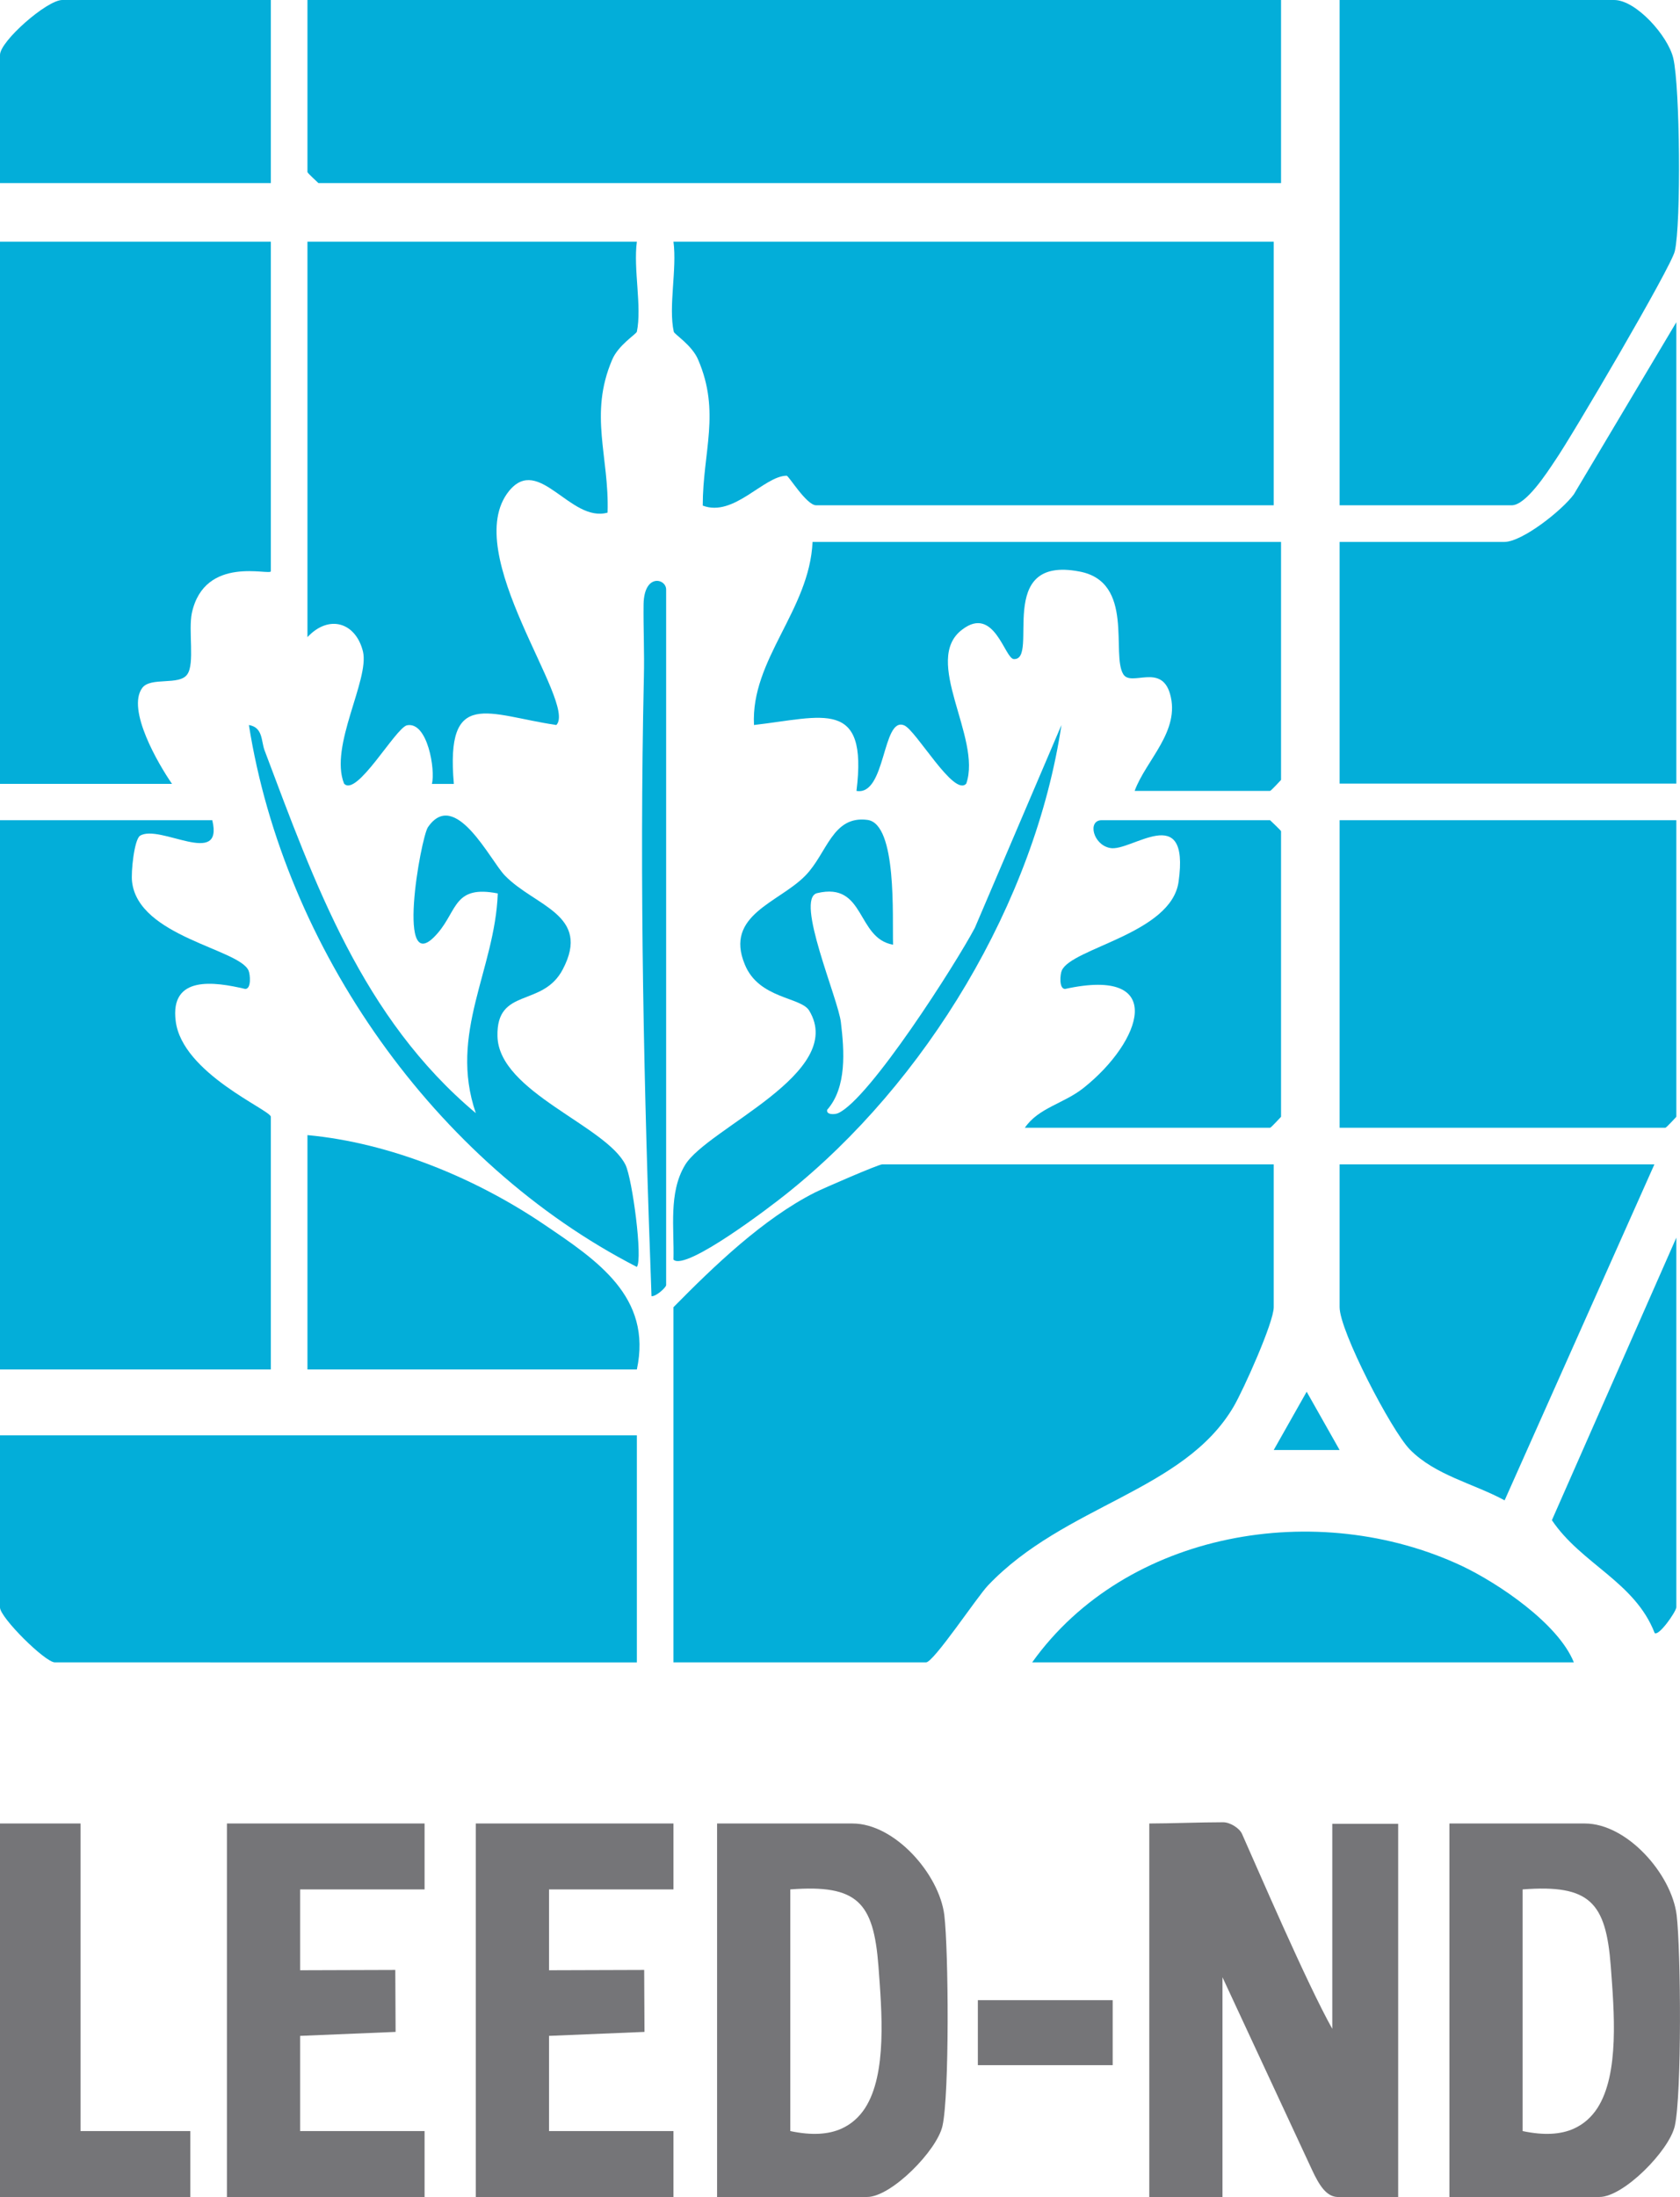
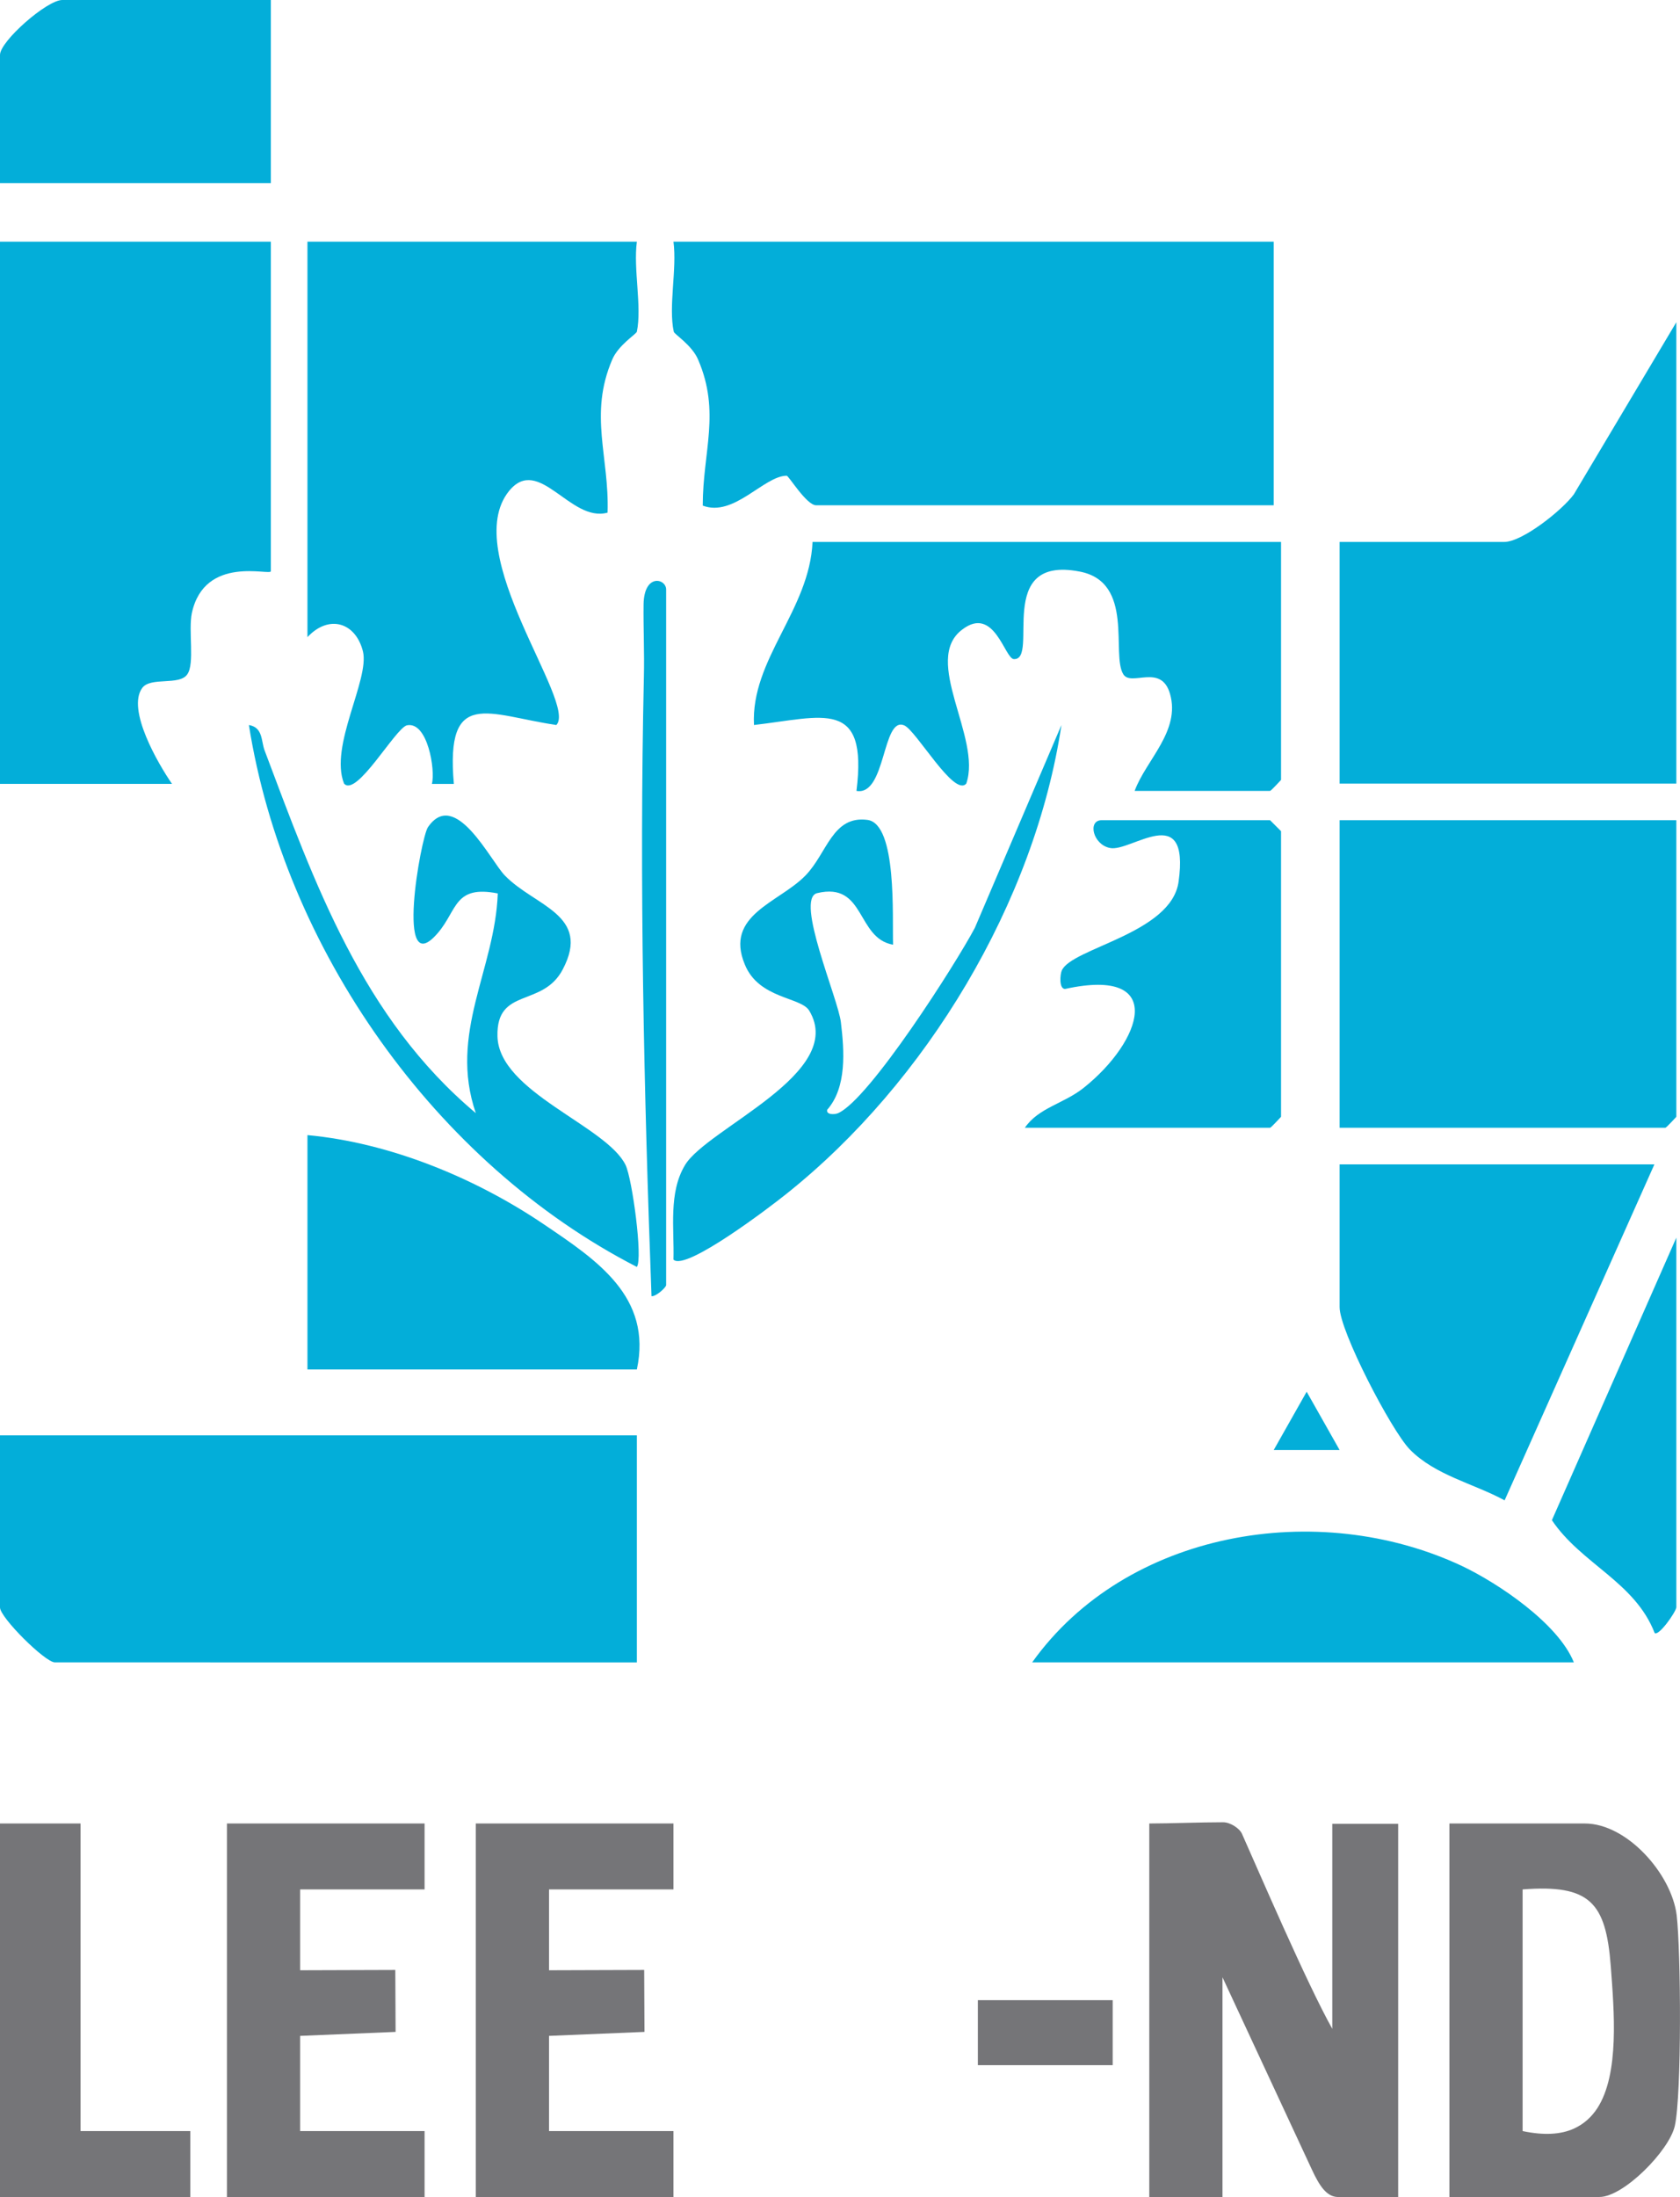
<svg xmlns="http://www.w3.org/2000/svg" id="leed-nd_logo" data-name="leed-nd logo" viewBox="0 0 55.08 72">
  <defs>
    <style>
      .cls-1 {
        fill: #757578;
      }

      .cls-2 {
        fill: #03aed9;
      }
    </style>
  </defs>
-   <path class="cls-2" d="M41.76,38.16v4.68c0,.5-.99,2.7-1.31,3.25-1.63,2.79-5.54,3.22-8.06,5.87-.36.38-1.78,2.52-2.03,2.52h-8.28v-11.64c1.33-1.35,2.94-2.9,4.64-3.76.28-.14,2.08-.92,2.2-.92h12.84Z" />
-   <path class="cls-2" d="M42,0v6H10.44s-.36-.33-.36-.36V0h31.92Z" />
  <path class="cls-2" d="M41.76,7.92v8.64h-15c-.32,0-.9-.97-.97-.97-.75.01-1.73,1.37-2.75.98,0-1.76.59-3.06-.15-4.78-.2-.48-.79-.84-.8-.92-.18-.82.11-2.05-.01-2.95h19.68Z" />
-   <path class="cls-2" d="M54.91,8.23c-.11.51-3.4,6.11-3.93,6.87-.26.39-.95,1.46-1.42,1.46h-5.64V0h9c.72,0,1.77,1.18,1.94,1.91.22.93.26,5.41.05,6.32Z" />
  <path class="cls-2" d="M20.88,47.04v7.44H1.8c-.32,0-1.8-1.47-1.8-1.8v-5.64h20.88Z" />
  <path class="cls-2" d="M20.88,10.87c-.02.08-.61.44-.81.92-.77,1.8-.09,3.18-.15,5.01-1.22.34-2.25-1.91-3.23-.71-1.65,2.04,2.25,6.95,1.55,7.67-2.24-.33-3.64-1.24-3.36,1.93h-.72c.12-.45-.14-2.06-.82-1.92-.38.1-1.65,2.37-2.06,1.91-.49-1.23.84-3.4.62-4.33-.24-.96-1.12-1.22-1.82-.47V7.92h10.8c-.12.9.17,2.13,0,2.95Z" />
-   <path class="cls-2" d="M8.88,36.6v8.28H0v-18h6.96c.38,1.58-1.73.11-2.37.51-.19.13-.3,1.19-.26,1.51.21,1.8,3.52,2.2,3.82,2.91.05.11.1.6-.11.6-1.02-.24-2.47-.45-2.28,1.05.21,1.72,3.12,2.92,3.12,3.14Z" />
  <path class="cls-2" d="M54.96,26.88v9.72s-.33.36-.36.36h-10.68v-10.08h11.04Z" />
  <path class="cls-2" d="M54.96,10.56v15.12h-11.04v-7.92h5.4c.59,0,1.9-1.04,2.28-1.56l3.36-5.64Z" />
  <path class="cls-2" d="M42,17.76v7.8s-.33.36-.36.36h-4.44c.37-1.01,1.51-1.96,1.16-3.18-.29-1.01-1.27-.23-1.53-.64-.41-.65.38-3.03-1.44-3.37-2.81-.54-1.3,2.91-2.15,2.87-.3-.01-.64-1.77-1.69-.97-1.34,1,.65,3.55.13,5.05-.4.46-1.65-1.76-2.04-1.91-.72-.29-.59,2.32-1.56,2.15.38-3.05-1.09-2.42-3.36-2.16-.11-2.15,1.82-3.76,1.92-6h15.36Z" />
  <path class="cls-2" d="M54.24,38.16l-4.91,11.01c-1.01-.55-2.28-.82-3.11-1.67-.61-.63-2.3-3.88-2.3-4.66v-4.68h10.32Z" />
  <path class="cls-1" d="M45.84,59.76v12.24h-2c-.35-.02-.58-.36-.83-.9l-2.93-6.3v7.2h-2.4v-12.24c.67,0,1.66-.04,2.42-.04.24,0,.54.2.62.38.54,1.21,2.12,4.89,2.96,6.39v-6.72h2.16Z" />
  <path class="cls-1" d="M54.97,62.76c-.17-1.35-1.63-3-3.01-3h-4.44v12.24h4.92c.79,0,2.29-1.52,2.47-2.33.23-1.03.2-5.74.06-6.91ZM52.37,69.09c-.19.29-.44.52-.77.67-.42.19-.97.23-1.68.08v-7.92c2.21-.17,2.73.43,2.89,2.51.11,1.48.29,3.53-.44,4.66Z" />
-   <path class="cls-1" d="M30.96,62.76c-.17-1.35-1.63-3-3.01-3h-4.44v12.24h4.92c.79,0,2.29-1.52,2.47-2.33.23-1.03.2-5.74.06-6.91ZM28.36,69.09c-.19.29-.44.52-.77.67-.42.19-.97.23-1.68.08v-7.92c2.21-.17,2.73.43,2.89,2.51.11,1.48.29,3.53-.44,4.66Z" />
  <path class="cls-2" d="M20.88,44.88h-10.8v-7.68c2.7.25,5.5,1.4,7.76,2.93,1.73,1.17,3.55,2.37,3.04,4.75Z" />
  <path class="cls-2" d="M51.6,54.48h-17.76c3.08-4.31,9.36-5.38,14.09-3.16,1.2.57,3.16,1.89,3.67,3.16Z" />
-   <path class="cls-2" d="M42,27.24v9.36s-.33.36-.36.36h-8.04c.45-.66,1.28-.79,1.93-1.31,1.91-1.52,2.76-3.98-.61-3.24-.21,0-.16-.49-.11-.6.31-.74,3.59-1.21,3.83-2.91.38-2.7-1.57-.96-2.25-1.11-.56-.11-.74-.91-.27-.91h5.52s.36.34.36.36Z" />
+   <path class="cls-2" d="M42,27.24v9.36s-.33.36-.36.36h-8.04c.45-.66,1.28-.79,1.93-1.31,1.91-1.52,2.76-3.98-.61-3.24-.21,0-.16-.49-.11-.6.31-.74,3.59-1.21,3.83-2.91.38-2.7-1.57-.96-2.25-1.11-.56-.11-.74-.91-.27-.91h5.52Z" />
  <polygon class="cls-1" points="18 61.92 18 64.57 21.12 64.56 21.13 66.59 18 66.72 18 69.84 22.08 69.84 22.08 72 15.6 72 15.6 59.76 22.08 59.76 22.08 61.92 18 61.92" />
  <polygon class="cls-1" points="9.84 61.92 9.84 64.57 12.96 64.56 12.97 66.59 9.84 66.72 9.84 69.84 13.92 69.84 13.92 72 7.44 72 7.44 59.76 13.92 59.76 13.92 61.92 9.84 61.92" />
  <path class="cls-2" d="M8.88,0v6H0V1.8c0-.45,1.54-1.8,2.04-1.8h6.84Z" />
  <path class="cls-2" d="M20.88,41.52c-6.62-3.4-11.56-10.44-12.72-17.76.46.08.4.51.51.82,1.65,4.38,3.21,8.78,6.93,11.9-.9-2.62.63-4.7.72-7.2-1.43-.28-1.32.54-1.96,1.29-1.43,1.68-.56-3.13-.33-3.46.89-1.3,2.05,1.1,2.52,1.58.97,1.01,2.85,1.28,1.9,3.08-.66,1.26-2.18.57-2.14,2.19.04,1.83,3.57,2.93,4.2,4.22.22.46.57,3.07.37,3.34Z" />
  <path class="cls-2" d="M34.8,23.76c-.87,5.81-4.44,11.72-9.01,15.36-.47.38-3.32,2.56-3.71,2.16.03-1.01-.17-2.19.38-3.1.73-1.21,5.31-3.01,4.07-5.06-.27-.45-1.65-.38-2.11-1.51-.68-1.63,1.13-2.03,1.99-2.92.71-.73.88-1.97,2.03-1.82.98.13.81,3.21.84,4.09-1.21-.21-.9-2.07-2.49-1.69-.74.18.7,3.48.78,4.24.11.92.2,2.12-.45,2.86-.04.17.25.16.36.11,1.03-.46,3.86-4.9,4.48-6.07l2.84-6.65Z" />
  <polygon class="cls-1" points="6.24 69.84 6.24 72 0 72 0 59.76 2.64 59.76 2.64 69.84 6.24 69.84" />
  <path class="cls-2" d="M54.96,40.56v12.12c-.03.17-.57.94-.71.84-.65-1.68-2.4-2.26-3.37-3.7l4.08-9.26Z" />
  <path class="cls-2" d="M21.84,19.32v22.8c-.02.09-.33.37-.48.36-.25-6.73-.4-13.53-.25-20.29.02-.83-.02-1.59-.01-2.39.02-1.02.74-.84.74-.48Z" />
  <polygon class="cls-2" points="43.92 47.52 41.76 47.52 42.84 45.61 43.92 47.52" />
  <path class="cls-2" d="M8.88,7.92v10.8c0,.16-2.17-.55-2.59,1.37-.12.58.1,1.66-.15,2.01-.26.38-1.21.07-1.48.45-.51.71.53,2.49.98,3.14h-.24s-5.4,0-5.4,0V7.92h8.88Z" />
  <rect class="cls-1" x="32.06" y="65.55" width="4.42" height="2.13" />
</svg>